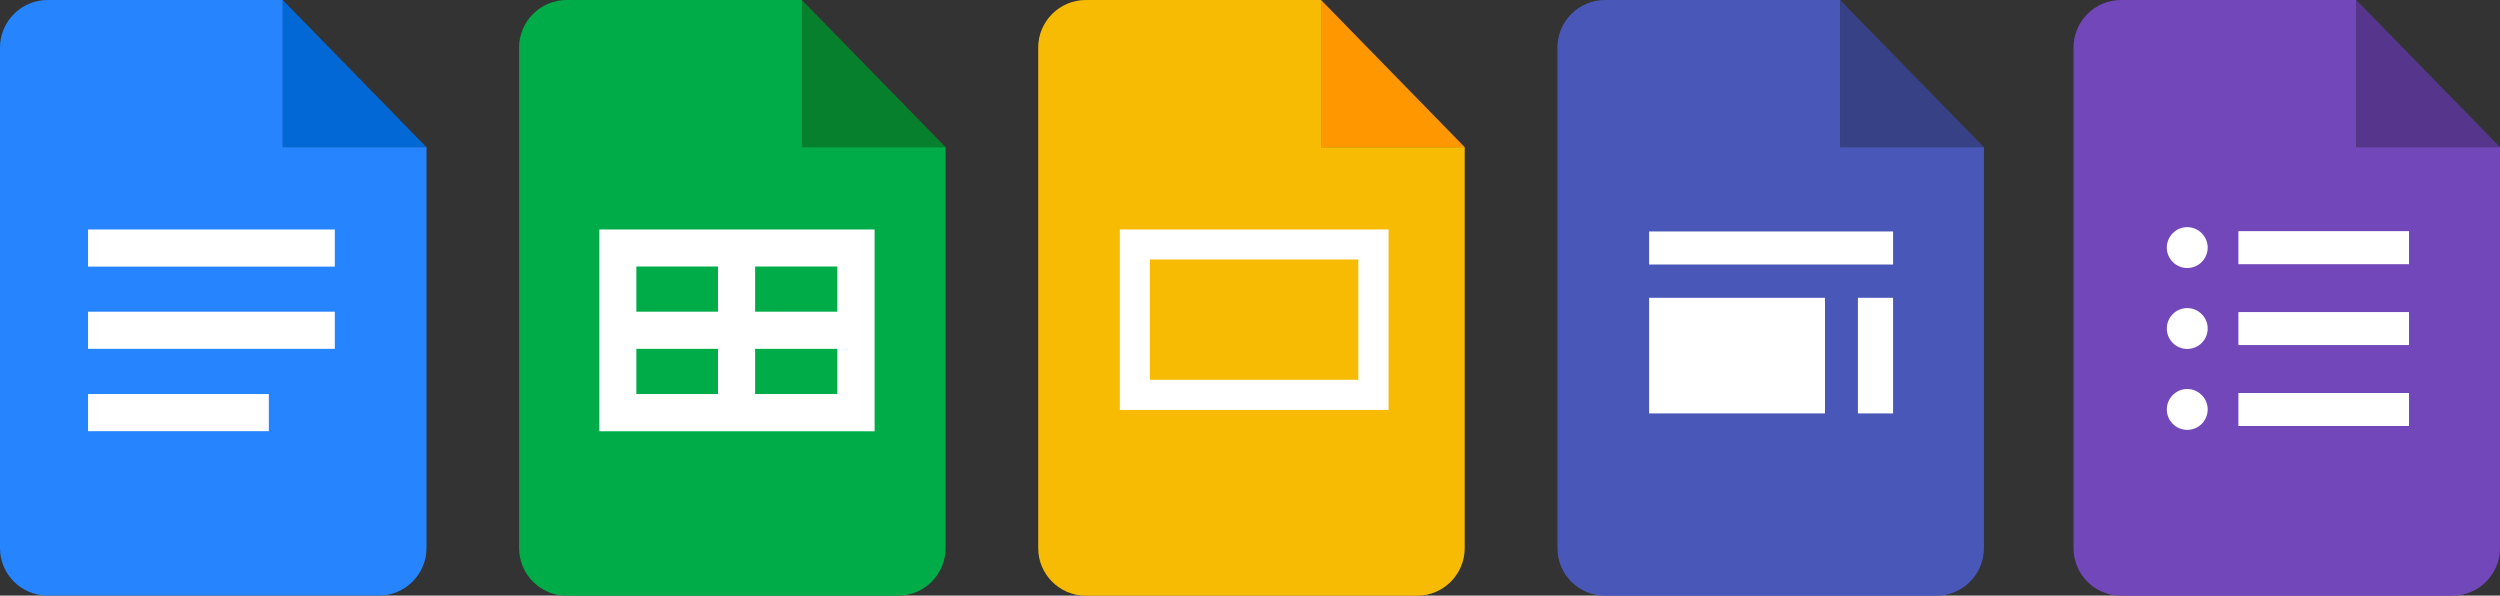
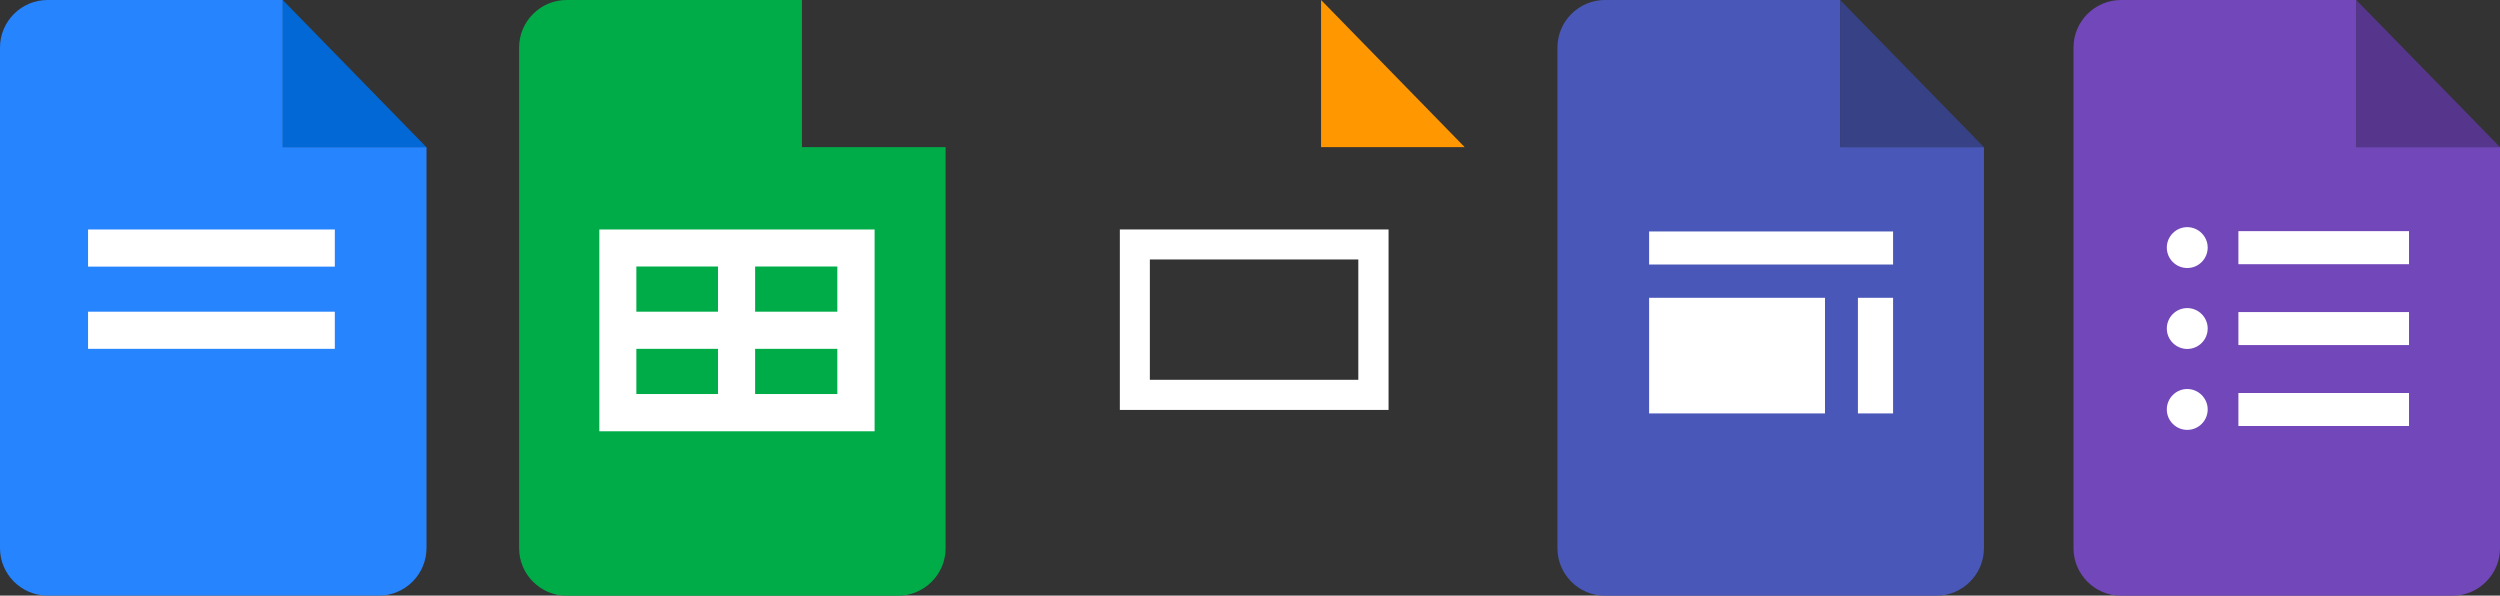
<svg xmlns="http://www.w3.org/2000/svg" version="1.1" x="0px" y="0px" viewBox="0 0 214.07 51" style="enable-background:new 0 0 214.07 51;" xml:space="preserve">
  <rect x="0" y="0" width="214.07" height="51" fill="#333333" stroke="none" />
  <style type="text/css">
	.st0{fill:#F2F2F2;}
	.st1{fill:#DD4F43;}
	.st2{fill:#BE3C2D;}
	.st3{fill:#E3E3E3;}
	.st4{fill:#C13B2C;}
	.st5{fill:#CDCDCD;}
	.st6{fill:#CACACA;}
	.st7{fill:#E5E5E5;}
	.st8{fill:#EFEFEF;}
	.st9{fill:#E6E6E6;}
	.st10{fill:#1CA261;}
	.st11{fill:url(#SVGID_1_);}
	.st12{fill:#FFFFFF;}
	.st13{fill:#4688F4;}
	.st14{fill:url(#SVGID_2_);}
	.st15{fill:#A6C5FA;}
	.st16{fill:#6D42BA;}
	.st17{fill:url(#SVGID_3_);}
	.st18{fill:#B7A2DD;}
	.st19{fill:#119E59;}
	.st20{fill:url(#SVGID_4_);}
	.st21{fill:#8DD0B0;}
	.st22{fill:#4759B8;}
	.st23{fill:url(#SVGID_5_);}
	.st24{fill:#A4ACDC;}
	.st25{fill:#F4B502;}
	.st26{fill:url(#SVGID_6_);}
	.st27{fill:#FADC86;}
	.st28{fill:url(#SVGID_7_);}
	.st29{fill:url(#SVGID_8_);}
	.st30{fill:url(#SVGID_9_);}
	.st31{fill:#078C7F;}
	.st32{fill:url(#SVGID_10_);}
	.st33{fill:#E2E2E2;}
	.st34{fill:#F6F6F6;}
	.st35{fill:#FFD04B;}
	.st36{fill:#1EA362;}
	.st37{fill:#4486F4;}
	.st38{fill:url(#SVGID_11_);}
	.st39{fill:#C5C5C5;}
	.st40{fill:url(#SVGID_12_);}
	.st41{fill:url(#SVGID_13_);}
	.st42{fill:#498AF4;}
	.st43{fill:#3966D0;}
	.st44{fill:#437AE2;}
	.st45{fill:#EEEEEE;}
	.st46{fill:#D2D2D2;}
	.st47{fill:#2F84F3;}
	.st48{fill:#DA3136;}
	.st49{fill:#B81120;}
	.st50{fill:#0FC44A;}
	.st51{fill:#F8BF08;}
	.st52{fill:#3086F6;}
	.st53{fill:#0A68D4;}
	.st54{fill:#0C962E;}
	.st55{fill:#0A962E;}
	.st56{fill:#0A65CE;}
	.st57{fill:#D43035;}
	.st58{fill:#EFB808;}
	.st59{fill:#3186F6;}
	.st60{fill:#2684FF;}
	.st61{fill:#0168D5;}
	.st62{fill:#00AC48;}
	.st63{fill:#07802D;}
	.st64{fill:#F7BB04;}
	.st65{fill:#FF9700;}
	.st66{fill:#4958B8;}
	.st67{fill:#364186;}
	.st68{fill:#7247BA;}
	.st69{fill:#56368D;}
	.st70{fill:#FFB50A;}
	.st71{fill:#FF9404;}
	.st72{fill:#5BB974;}
	.st73{fill:#01AB47;}
	.st74{fill:#01832D;}
	.st75{fill:#35A856;}
	.st76{fill:#FF5C28;}
	.st77{fill:#D34620;}
	.st78{fill:#FB920D;}
	.st79{fill:#F43400;}
	.st80{fill:#EA7500;}
	.st81{fill:#4A8AF4;}
	.st82{fill:url(#SVGID_14_);}
	.st83{fill:#D4D5E1;}
	.st84{fill:#4378DE;}
	.st85{fill:#528FF5;}
	.st86{fill:#3E78E3;}
	.st87{fill:url(#SVGID_15_);}
	.st88{fill:#1AA4E7;}
	.st89{fill:#2B8FE6;}
	.st90{fill:#2A81CF;}
	.st91{fill:#F5F5F5;}
	.st92{fill:#3B6DD8;}
	.st93{fill:url(#SVGID_16_);}
	.st94{fill:url(#SVGID_17_);}
	.st95{fill:url(#SVGID_18_);}
	.st96{fill:#36AAE0;}
	.st97{fill:#1A9CD8;}
	.st98{fill:url(#SVGID_19_);}
	.st99{fill:url(#SVGID_20_);}
	.st100{fill:url(#SVGID_21_);}
	.st101{fill:url(#SVGID_22_);}
	.st102{fill:url(#SVGID_23_);}
</style>
  <g id="Layer_1">
</g>
  <g id="Layer_2">
    <g>
      <g>
        <path class="st60" d="M24.21,0H4.07C1.83,0,0,1.83,0,4.07v42.87C0,49.17,1.83,51,4.07,51h28.38c2.24,0,4.07-1.83,4.07-4.07V12.6     h-12.3V0z" />
        <polygon class="st61" points="24.21,12.6 36.51,12.6 24.21,0    " />
        <rect x="7.54" y="19.65" class="st12" width="21.13" height="3.18" />
        <rect x="7.54" y="26.69" class="st12" width="21.13" height="3.18" />
-         <rect x="7.54" y="33.74" class="st12" width="15.48" height="3.18" />
      </g>
      <g>
        <path class="st62" d="M68.66,0H48.52c-2.24,0-4.07,1.83-4.07,4.07v42.87c0,2.24,1.83,4.07,4.07,4.07H76.9     c2.24,0,4.07-1.83,4.07-4.07V12.6h-12.3V0z" />
-         <polygon class="st63" points="68.66,12.6 80.97,12.6 68.66,0    " />
        <path class="st12" d="M74.82,19.65L74.82,19.65l-23.5,0v0v3.18v3.87v3.18v3.87v3.18v0h3.18v0h6.99v0h3.18v0h7.04v0h3.18V19.65     H74.82z M71.7,22.82v3.87h-7.04v-3.87H71.7z M54.49,22.82h6.99v3.87h-6.99V22.82z M54.49,33.74v-3.87h6.99v3.87H54.49z      M64.66,33.74v-3.87h7.04v3.87H64.66z" />
      </g>
      <g>
-         <path class="st64" d="M113.12,0H92.97c-2.24,0-4.07,1.83-4.07,4.07v42.87c0,2.24,1.83,4.07,4.07,4.07h28.38     c2.24,0,4.07-1.83,4.07-4.07V12.6h-12.3V0z" />
        <polygon class="st65" points="113.12,12.6 125.42,12.6 113.12,0    " />
        <path class="st12" d="M95.89,19.65V35.1h2.58v0h17.85v0h2.58V19.65H95.89z M116.31,32.52H98.46v-10.3h17.85V32.52z" />
      </g>
      <g>
        <path class="st66" d="M157.57,0h-20.14c-2.24,0-4.07,1.83-4.07,4.07v42.87c0,2.24,1.83,4.07,4.07,4.07h28.38     c2.24,0,4.07-1.83,4.07-4.07V12.6h-12.3V0z" />
        <polygon class="st67" points="157.57,12.6 169.88,12.6 157.57,0    " />
        <path class="st12" d="M141.21,35.4h15.06v-9.9h-15.06V35.4z M159.09,35.4h3.01v-9.9h-3.01V35.4z M141.21,19.82v2.83h20.89v-2.83     H141.21z" />
      </g>
      <g>
        <path class="st68" d="M201.76,0h-20.14c-2.24,0-4.07,1.83-4.07,4.07v42.87c0,2.24,1.83,4.07,4.07,4.07H210     c2.24,0,4.07-1.83,4.07-4.07V12.6h-12.3V0z" />
        <polygon class="st69" points="201.76,12.6 214.07,12.6 201.76,0    " />
        <path class="st12" d="M191.67,19.79v2.83h14.61v-2.83H191.67z M187.29,19.45c-0.97,0-1.75,0.79-1.75,1.75     c0,0.97,0.79,1.75,1.75,1.75c0.97,0,1.75-0.79,1.75-1.75C189.04,20.24,188.25,19.45,187.29,19.45z" />
        <path class="st12" d="M191.67,26.72v2.83h14.61v-2.83H191.67z M187.29,26.38c-0.97,0-1.75,0.79-1.75,1.75     c0,0.97,0.79,1.75,1.75,1.75c0.97,0,1.75-0.79,1.75-1.75C189.04,27.17,188.25,26.38,187.29,26.38z" />
        <path class="st12" d="M191.67,33.65v2.83h14.61v-2.83H191.67z M187.29,33.31c-0.97,0-1.75,0.79-1.75,1.75     c0,0.97,0.79,1.75,1.75,1.75c0.97,0,1.75-0.79,1.75-1.75C189.04,34.1,188.25,33.31,187.29,33.31z" />
      </g>
    </g>
  </g>
  <g id="Layer_4">
</g>
  <g id="Layer_3">
</g>
</svg>